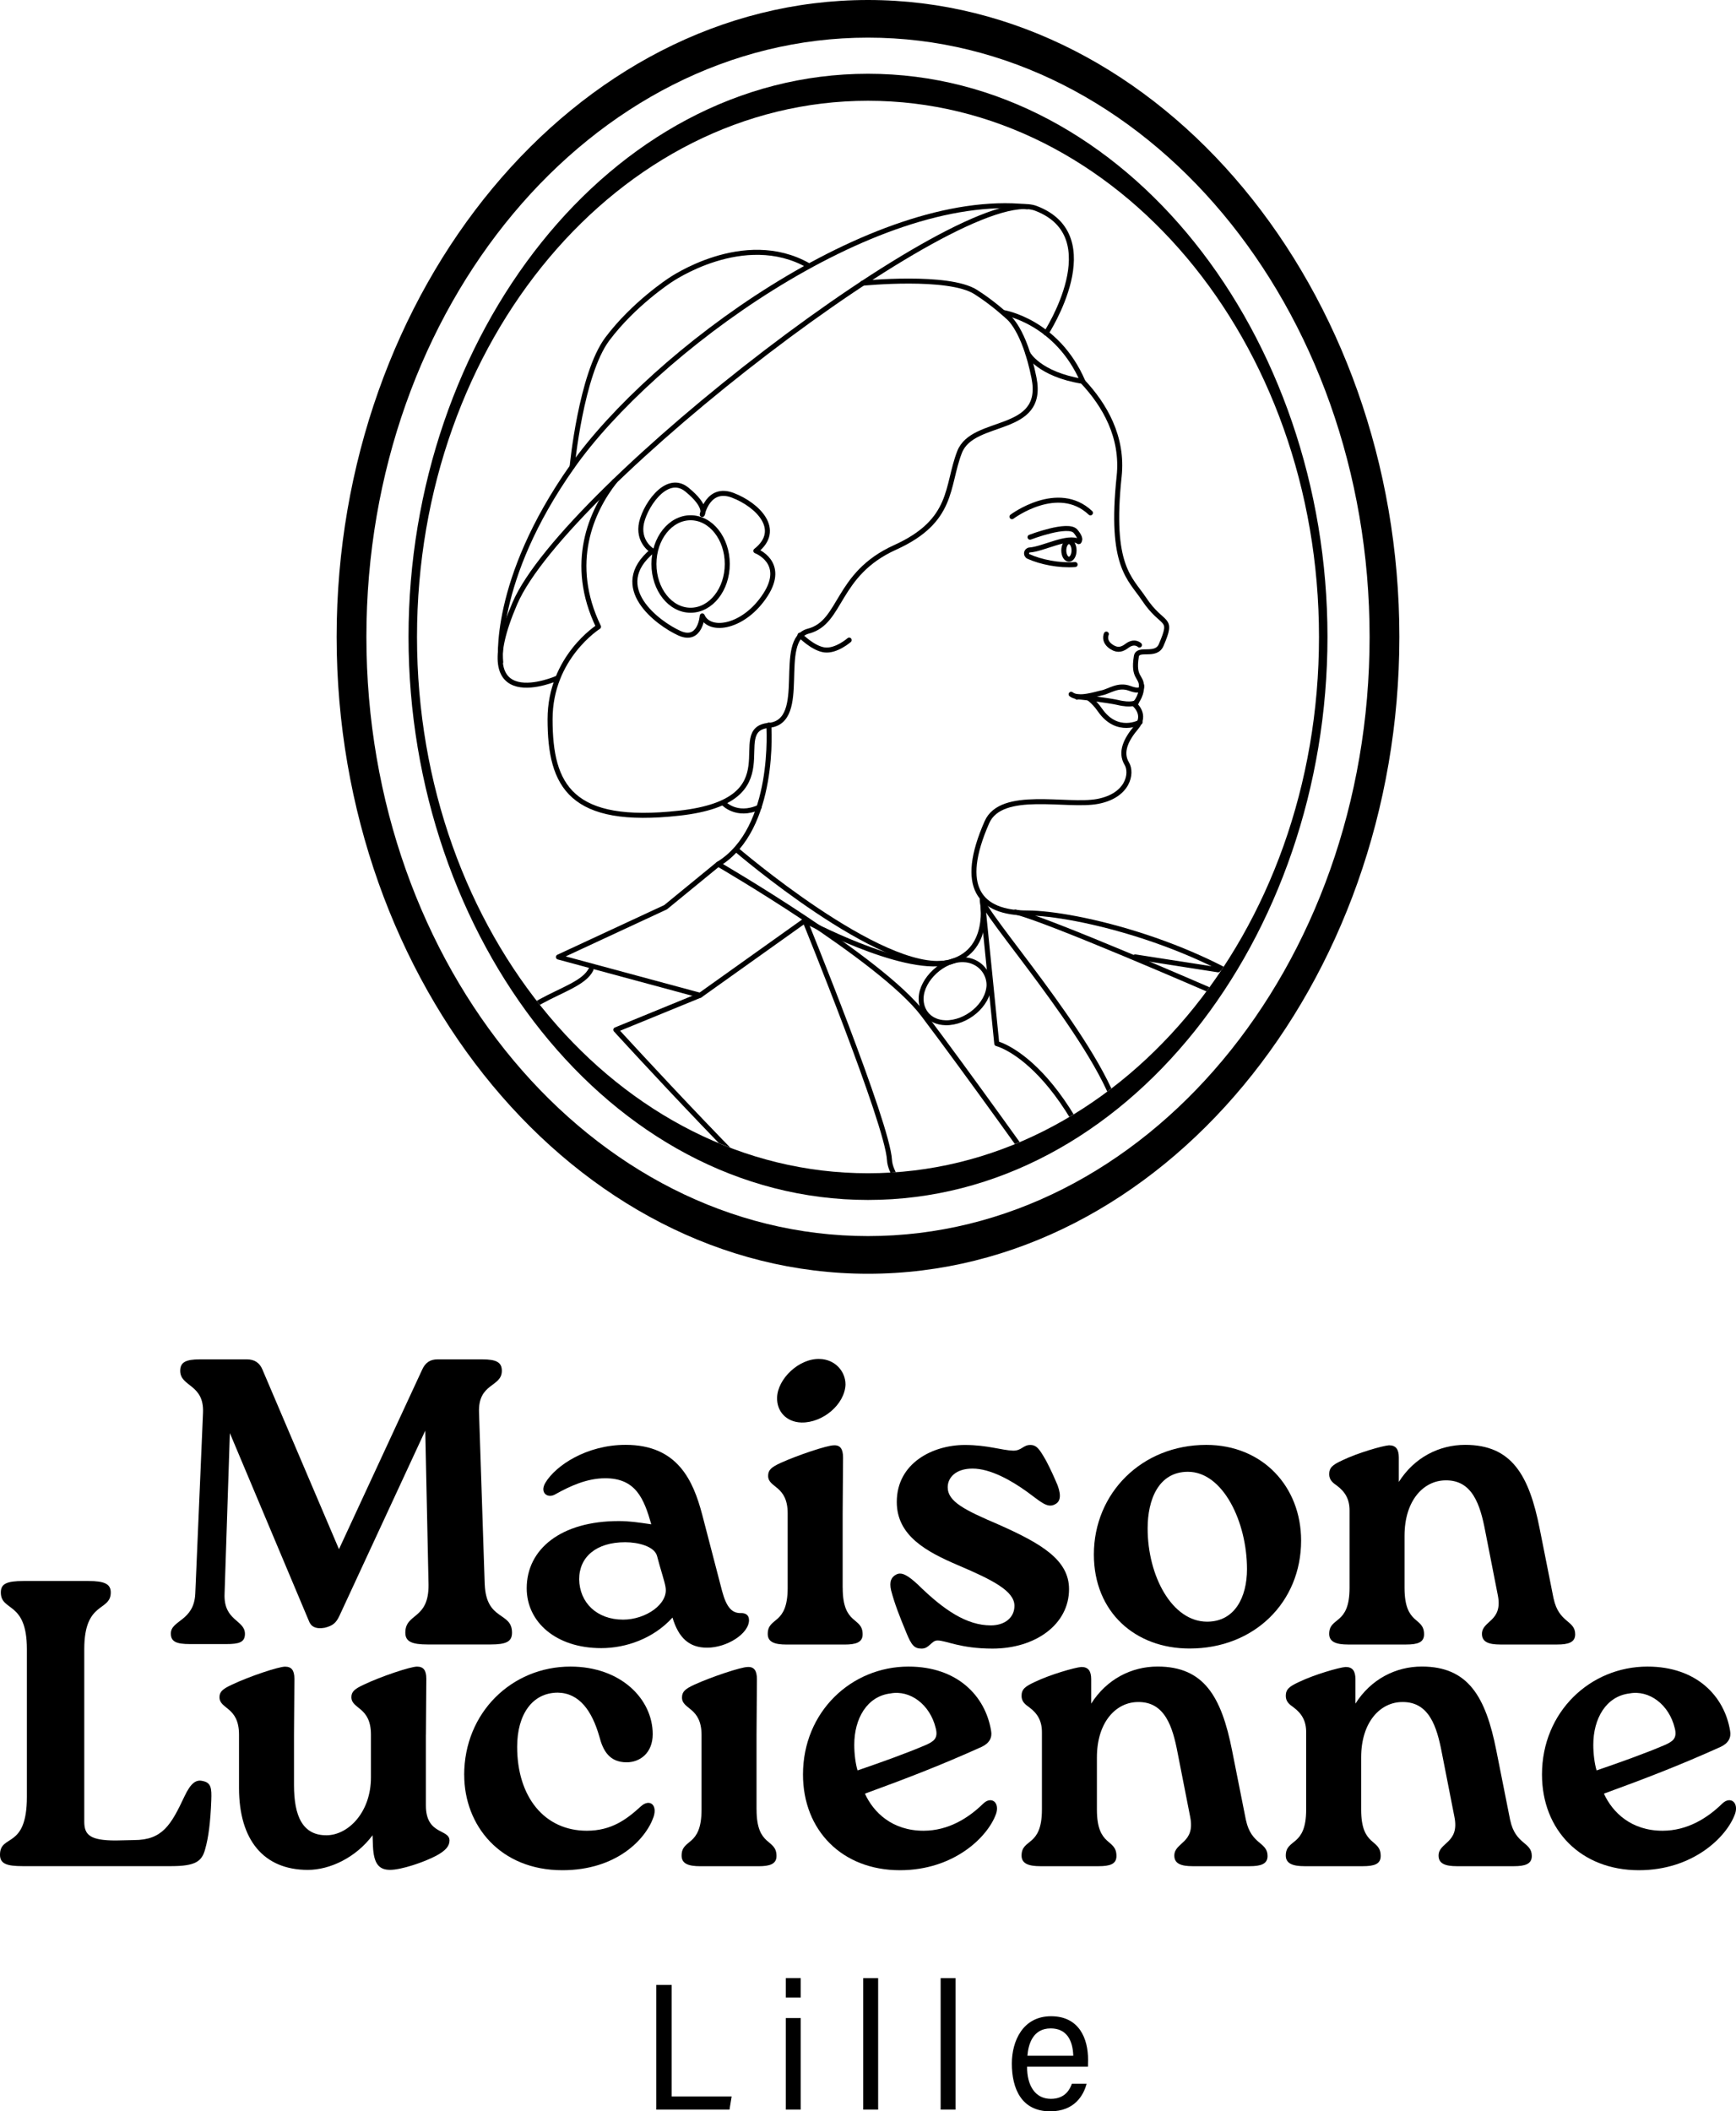
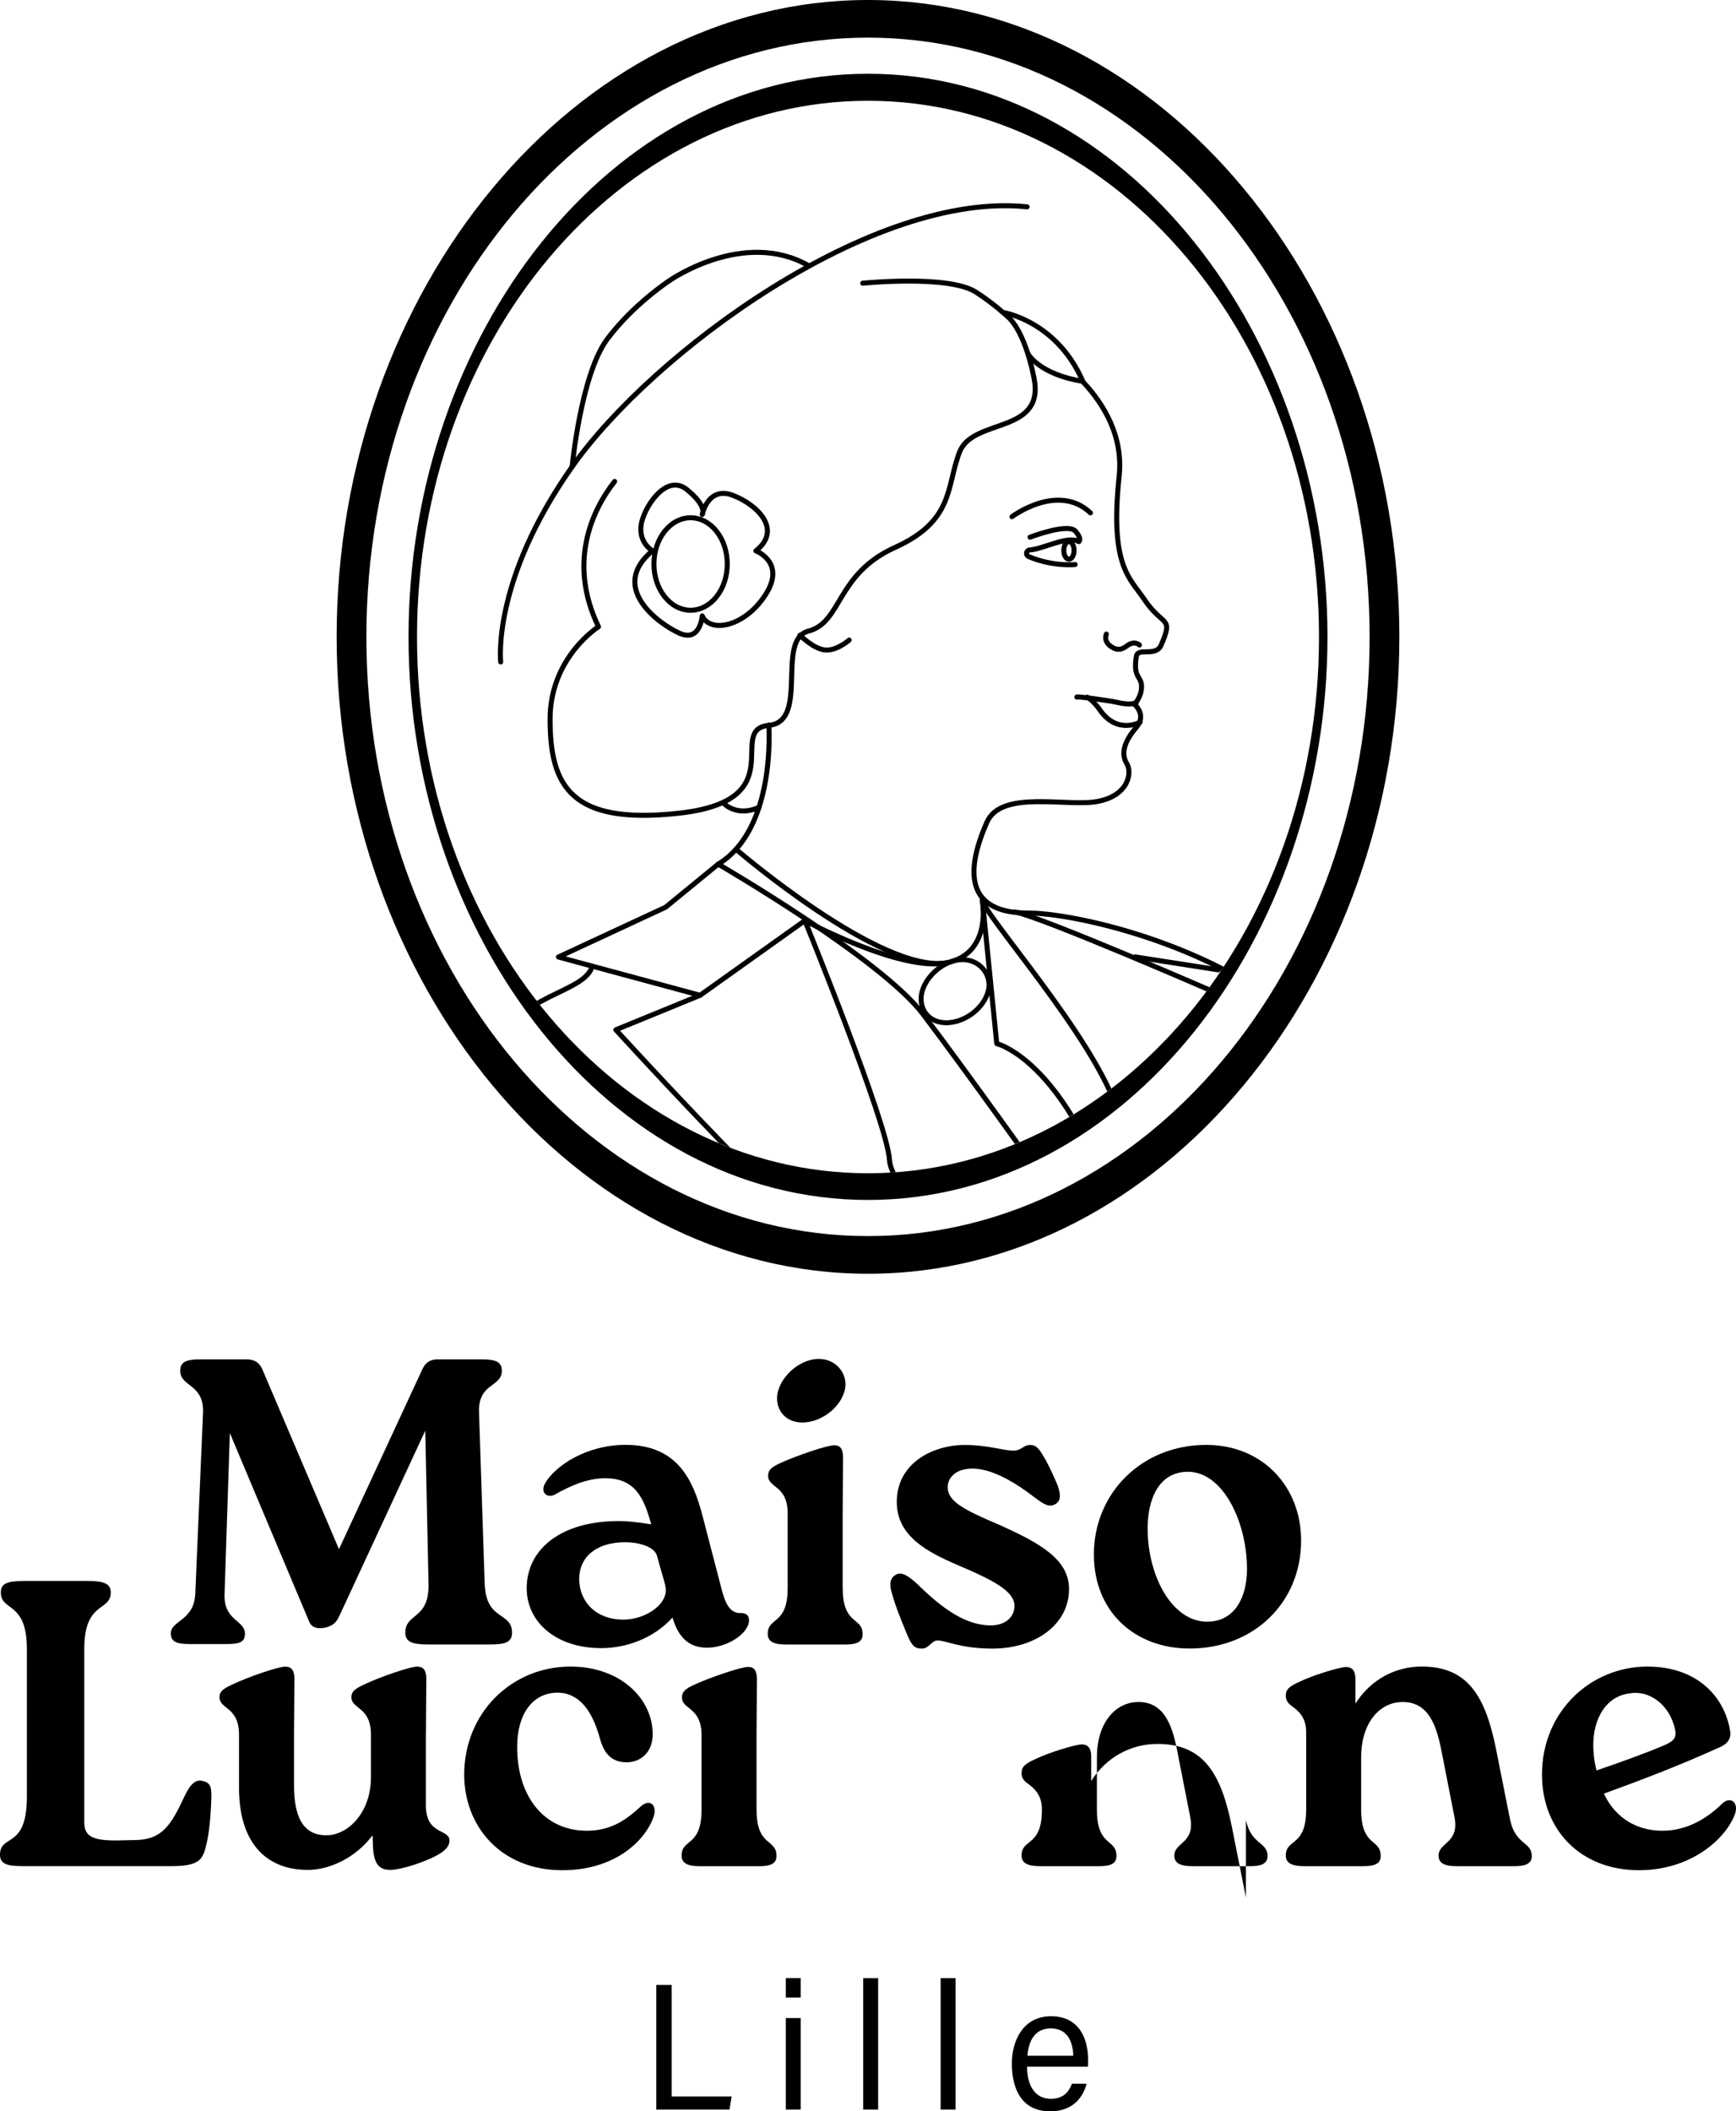
<svg xmlns="http://www.w3.org/2000/svg" id="Calque_2" data-name="Calque 2" viewBox="0 0 439.78 534.68">
  <defs>
    <style> .cls-1 { stroke-width: 1.25px; } .cls-1, .cls-2, .cls-3 { fill: none; } .cls-1, .cls-3 { stroke: #000; stroke-linecap: round; stroke-linejoin: round; } .cls-3 { stroke-width: 1.27px; } .cls-4 { clip-path: url(#clippath); } </style>
    <clipPath id="clippath">
      <ellipse class="cls-2" cx="219.89" cy="161.32" rx="114.25" ry="135.8" />
    </clipPath>
  </defs>
  <g id="Calque_1-2" data-name="Calque 1">
    <g>
      <g>
        <g>
          <path d="M166.25,502.68h3.91v28.23h15.19l-.55,3.34h-18.54v-31.56Z" />
          <path d="M199.07,500.94h3.78v4.92h-3.78v-4.92ZM199.07,511.06h3.78v23.18h-3.78v-23.18Z" />
          <path d="M218.68,534.24v-33.29h3.78v33.29h-3.78Z" />
          <path d="M238.29,534.24v-33.29h3.78v33.29h-3.78Z" />
          <path d="M260.19,523.38c-.03,4.64,1.95,8.14,6.04,8.14,3.73,0,4.88-2.62,5.31-3.83h3.73c-.76,2.89-3.02,6.99-9.23,6.99-7.25,0-9.71-5.71-9.71-12.11,0-5.69,2.79-11.97,9.93-11.97s9.38,5.67,9.38,11.02c0,.13-.02,1.61-.03,1.76h-15.42ZM271.89,520.6c-.12-3.94-1.7-6.92-5.72-6.92-4.59,0-5.68,4.15-5.89,6.92h11.61Z" />
        </g>
        <g>
          <g>
            <path d="M53.53,455.78c-.21,5.67-.72,9.59-1.55,12.48-.82,3.09-2.37,4.33-8.66,4.33H5.78c-4.13,0-5.78-.62-5.78-2.89,0-5.36,6.81-1.24,6.81-14.65v-37.44c0-12.27-6.6-9.39-6.6-14.34,0-2.17,1.44-2.89,5.78-2.89h16.4c4.02,0,5.67.72,5.67,2.89,0,4.95-6.71,2.06-6.71,14.34v43.74c0,3.3,1.44,4.74,7.94,4.74l4.64-.1c7.22,0,9.39-3.82,12.79-11.04,1.65-3.51,2.99-4.33,4.64-3.92,2.17.41,2.27,1.96,2.17,4.75Z" />
            <path d="M107.89,439.28v17.95c0,7.53,5.98,5.88,5.98,8.87,0,1.44-1.03,2.58-3.3,3.82-3.09,1.65-8.87,3.61-11.76,3.61s-4.13-1.65-4.33-5.98l-.1-2.78c-4.23,5.67-10.83,8.77-16.4,8.77-11.14,0-17.43-7.53-17.43-20.73v-13.51c0-7.12-4.95-6.4-4.95-9.49,0-1.34.72-2.06,3.2-3.2,4.33-2.06,11.76-4.54,13.41-4.54s2.37.93,2.37,3.09l-.1,14.13v12.79c0,7.84,2.17,12.79,8.35,12.69,5.47-.1,11.14-5.88,11.14-14.65v-10.83c0-7.12-4.95-6.4-4.95-9.49,0-1.34.72-2.06,3.2-3.2,4.33-2.06,11.76-4.54,13.41-4.54s2.37.93,2.37,3.09l-.1,14.13Z" />
            <path d="M117.59,449.49c0-15.78,12.07-27.44,26.92-27.44,12.79,0,20.84,8.25,20.84,17.12,0,4.74-3.2,7.12-6.6,7.12-4.33,0-5.98-2.89-6.91-6.5-1.86-6.5-5.05-11.04-10.52-11.14-6.5,0-10.31,5.57-10.31,13.72,0,12.69,6.91,21.25,17.64,21.25,6.29,0,10.11-2.89,13.72-6.19,2.17-1.96,4.23-.41,3.2,2.68-1.96,5.67-9.39,13.51-23.11,13.51-15.78,0-24.86-11.35-24.86-24.14Z" />
            <path d="M191.65,458.26v-18.88l.1-14.13c0-2.17-.72-3.2-2.37-3.09-1.65,0-9.08,2.48-13.41,4.44-2.48,1.13-3.2,1.86-3.2,3.3,0,3.09,4.95,2.37,4.95,9.49v18.88c0,9.59-5.05,7.22-5.05,11.66,0,2.06,1.75,2.68,4.75,2.68h14.75c2.79,0,4.54-.52,4.54-2.58,0-4.54-5.05-2.17-5.05-11.76Z" />
-             <path d="M252.31,459.39c-2.06,5.78-10.62,14.23-24.34,14.23-14.65,0-24.55-10.11-24.55-24.24,0-15.89,12.27-27.33,26.72-27.33,12.38,0,19.5,7.43,20.94,16.3.31,1.65-.41,3.09-2.37,4.02-10.52,4.74-18.88,7.94-29.6,11.86,2.17,4.75,6.91,9.39,14.85,9.39,6.29,0,11.35-3.2,15.06-6.81,2.06-2.06,4.33-.41,3.3,2.58ZM216.41,441.85c0,2.27.31,4.74.83,6.5,5.98-2.06,11.86-4.13,17.43-6.5,1.75-.83,3.09-1.55,2.37-4.23-1.44-5.98-6.5-9.7-11.45-8.77-5.98.72-9.18,6.4-9.18,13Z" />
-             <path d="M315.64,460.94c1.34,6.29,5.47,5.47,5.47,9.08,0,2.06-1.75,2.58-4.54,2.58h-14.44c-2.89,0-4.64-.62-4.64-2.68,0-3.41,5.36-3.09,4.02-9.8l-3.2-16.3c-1.24-6.5-3.2-12.89-10.01-12.79-5.47,0-10.42,4.95-10.42,14.03v13.2c0,9.59,4.95,7.22,4.95,11.76,0,2.06-1.65,2.58-4.54,2.58h-14.75c-2.89,0-4.75-.62-4.75-2.68,0-4.44,5.16-2.06,5.16-11.66v-19.6c0-2.89-1.13-4.74-3.2-6.29-1.03-.72-1.96-1.44-1.96-2.89,0-1.65.83-2.37,3.3-3.51,3.82-1.86,10.21-3.71,11.86-3.82,1.75,0,2.48,1.03,2.48,3.09v6.19c3.92-6.19,10.21-9.39,16.81-9.39,11.76,0,16.19,7.63,18.88,21.25l3.51,17.64Z" />
+             <path d="M315.64,460.94c1.34,6.29,5.47,5.47,5.47,9.08,0,2.06-1.75,2.58-4.54,2.58h-14.44c-2.89,0-4.64-.62-4.64-2.68,0-3.41,5.36-3.09,4.02-9.8l-3.2-16.3c-1.24-6.5-3.2-12.89-10.01-12.79-5.47,0-10.42,4.95-10.42,14.03v13.2c0,9.59,4.95,7.22,4.95,11.76,0,2.06-1.65,2.58-4.54,2.58h-14.75c-2.89,0-4.75-.62-4.75-2.68,0-4.44,5.16-2.06,5.16-11.66c0-2.89-1.13-4.74-3.2-6.29-1.03-.72-1.96-1.44-1.96-2.89,0-1.65.83-2.37,3.3-3.51,3.82-1.86,10.21-3.71,11.86-3.82,1.75,0,2.48,1.03,2.48,3.09v6.19c3.92-6.19,10.21-9.39,16.81-9.39,11.76,0,16.19,7.63,18.88,21.25l3.51,17.64Z" />
            <path d="M382.58,460.94c1.34,6.29,5.47,5.47,5.47,9.08,0,2.06-1.75,2.58-4.54,2.58h-14.44c-2.89,0-4.64-.62-4.64-2.68,0-3.41,5.36-3.09,4.02-9.8l-3.2-16.3c-1.24-6.5-3.2-12.89-10.01-12.79-5.47,0-10.42,4.95-10.42,14.03v13.2c0,9.59,4.95,7.22,4.95,11.76,0,2.06-1.65,2.58-4.54,2.58h-14.75c-2.89,0-4.75-.62-4.75-2.68,0-4.44,5.16-2.06,5.16-11.66v-19.6c0-2.89-1.13-4.74-3.2-6.29-1.03-.72-1.96-1.44-1.96-2.89,0-1.65.83-2.37,3.3-3.51,3.82-1.86,10.21-3.71,11.86-3.82,1.75,0,2.48,1.03,2.48,3.09v6.19c3.92-6.19,10.21-9.39,16.81-9.39,11.76,0,16.19,7.63,18.88,21.25l3.51,17.64Z" />
            <path d="M439.52,459.39c-2.06,5.78-10.62,14.23-24.34,14.23-14.65,0-24.55-10.11-24.55-24.24,0-15.89,12.27-27.33,26.72-27.33,12.38,0,19.5,7.43,20.94,16.3.31,1.65-.41,3.09-2.37,4.02-10.52,4.74-18.88,7.94-29.6,11.86,2.17,4.75,6.91,9.39,14.85,9.39,6.29,0,11.35-3.2,15.06-6.81,2.06-2.06,4.33-.41,3.3,2.58ZM403.63,441.85c0,2.27.31,4.74.83,6.5,5.98-2.06,11.86-4.13,17.43-6.5,1.75-.83,3.09-1.55,2.37-4.23-1.44-5.98-6.5-9.7-11.45-8.77-5.98.72-9.18,6.4-9.18,13Z" />
          </g>
          <g>
            <path d="M122.8,401.29c.41,9.28,6.91,6.81,6.91,12.17,0,2.27-1.44,2.99-5.47,2.99h-15.89c-4.02,0-5.67-.72-5.67-2.99,0-5.05,5.98-3.2,5.88-12.17l-.83-38.99-21.76,46.93c-.83,1.75-1.65,2.48-3.71,2.99-2.27.41-3.51-.31-4.02-1.75l-20.01-47.55-1.34,40.64c-.31,7.01,5.16,6.6,5.16,10.21,0,2.17-1.55,2.58-4.74,2.58h-9.18c-3.51,0-4.85-.62-4.85-2.68,0-3.4,5.88-3.09,6.19-10.11l1.96-45.8c.31-7.32-5.78-6.5-5.78-10.62,0-2.17,1.44-2.89,4.95-2.89h11.96c1.86,0,3.2.83,3.92,2.58l19.39,45.49,21.04-45.39c.82-1.86,2.06-2.68,3.92-2.68h11.35c3.51,0,4.95.72,4.95,2.89,0,4.23-6.09,2.99-5.78,10.62l1.44,43.53Z" />
            <path d="M189.75,410.26c0,3.51-5.67,7.01-10.62,7.01-4.54,0-7.22-2.48-8.77-7.63-4.85,5.36-11.86,7.74-18.05,7.74-11.45,0-18.88-6.6-18.88-15.16,0-9.9,8.66-17.02,23.31-17.02,2.68,0,4.75.31,8.25.82-1.86-6.5-3.92-11.66-11.66-11.66-4.64,0-8.87,1.96-12.58,4.02-1.96,1.24-4.13-.31-2.58-2.89,2.58-4.33,10.42-9.59,20.32-9.59,13.2,0,17.12,9.08,19.39,17.64l5.05,19.39c1.13,4.23,2.58,5.67,4.85,5.57,1.13,0,1.96.52,1.96,1.75ZM168.6,401.91c-.31-1.75-1.24-4.33-2.17-7.94-.72-2.37-4.74-3.41-8.05-3.41-7.32,0-11.66,3.71-11.66,9.39.1,5.88,4.44,10.21,11.14,10.21,5.78,0,11.55-4.02,10.73-8.25Z" />
            <path d="M213.47,402.12v-18.88l.1-14.13c0-2.17-.72-3.2-2.37-3.09-1.65,0-9.08,2.48-13.41,4.44-2.48,1.13-3.2,1.86-3.2,3.3,0,3.09,4.95,2.37,4.95,9.49v18.88c0,9.59-5.05,7.22-5.05,11.66,0,2.06,1.75,2.68,4.75,2.68h14.75c2.79,0,4.54-.52,4.54-2.58,0-4.54-5.05-2.17-5.05-11.76Z" />
            <path d="M229.56,413.36c-1.75-4.23-2.89-7.12-3.82-10.62-.52-2.27.1-3.41,1.34-4.02,1.44-.72,3.09.41,5.36,2.48,6.7,6.6,12.48,10.42,18.57,10.42,3.51,0,5.98-1.96,5.98-4.95,0-3.71-5.36-6.5-14.34-10.31-7.94-3.4-15.47-7.43-15.47-15.99,0-9.9,9.18-14.44,17.23-14.44,5.78,0,9.28,1.34,12.27,1.44,2.17,0,2.48-1.44,4.33-1.44,1.65,0,2.37,1.13,4.02,4.02,1.34,2.58,1.96,4.02,2.89,6.19,1.03,2.79.62,4.23-.72,4.85-1.96,1.03-3.71-.83-7.01-3.2-4.02-2.89-9.28-5.88-13.82-5.88-4.23,0-6.29,2.27-6.29,4.74,0,3.61,4.33,5.78,12.79,9.39,10.93,4.85,17.95,8.97,17.95,16.4,0,8.97-8.56,15.06-19.39,15.06-8.15,0-11.76-2.06-13.93-2.06-1.55,0-2.06,2.06-4.02,2.06-1.86,0-2.58-.83-3.92-4.13Z" />
            <path d="M277.11,393.66c0-15.47,12.07-27.75,28.47-27.75,14.23,0,24.03,10.52,24.03,24.24,0,15.58-11.86,27.33-28.26,27.33-13.72,0-24.24-9.18-24.24-23.83ZM315.9,397.37c0-11.97-6.09-24.65-14.96-24.65-7.43,0-10.21,7.01-10.21,14.34,0,12.07,6.19,23.62,15.06,23.62,7.01,0,10.11-6.19,10.11-13.31Z" />
-             <path d="M393.57,404.8c1.34,6.29,5.47,5.47,5.47,9.08,0,2.06-1.75,2.58-4.54,2.58h-14.44c-2.89,0-4.64-.62-4.64-2.68,0-3.41,5.36-3.09,4.02-9.8l-3.2-16.3c-1.24-6.5-3.2-12.89-10.01-12.79-5.47,0-10.42,4.95-10.42,14.03v13.2c0,9.59,4.95,7.22,4.95,11.76,0,2.06-1.65,2.58-4.54,2.58h-14.75c-2.89,0-4.75-.62-4.75-2.68,0-4.44,5.16-2.06,5.16-11.66v-19.6c0-2.89-1.13-4.74-3.2-6.29-1.03-.72-1.96-1.44-1.96-2.89,0-1.65.83-2.37,3.3-3.51,3.82-1.86,10.21-3.71,11.86-3.82,1.75,0,2.48,1.03,2.48,3.09v6.19c3.92-6.19,10.21-9.39,16.81-9.39,11.76,0,16.19,7.63,18.88,21.25l3.51,17.64Z" />
          </g>
          <path d="M203.05,360.24c5.36.1,10.93-4.54,11.14-9.59,0-3.51-2.78-6.4-6.5-6.5-5.26-.21-10.73,5.05-10.83,9.8-.1,3.4,2.27,6.19,6.19,6.29Z" />
        </g>
      </g>
      <path d="M219.89,322.57c-74.22,0-134.61-73.45-134.61-161.29S145.67,0,219.89,0s134.61,73.45,134.61,161.28-60.39,161.29-134.61,161.29ZM219.89,9.53c-70.07,0-127.07,68.08-127.07,151.75s57,151.75,127.07,151.75,127.07-68.08,127.07-151.75S289.96,9.53,219.89,9.53Z" />
      <g class="cls-4">
        <path class="cls-3" d="M260.39,89.55s2.77,5.22,13.83,7.01c5.63,5.98,10.36,14.11,9.29,24.1-2.42,22.79,2.8,25.77,6.3,31.03,4.85,7.27,7.56,4.17,4.36,11.64-1.36,3.19-5.91.47-6.3,2.91-.9,5.58,1.34,4.86,1.32,7.72-.03,2.57-1.8,4.4-1.8,4.4,0,0,3.19,2.64.48,5.82-2.6,3.06-4.18,6.29-2.42,9.21,1.45,2.42.34,8.12-7.41,9.57-7.76,1.45-24.37-3.04-28.02,5.25-7.27,16.48-1.89,23,10.23,23s45.57,7.76,66.42,25.21" />
        <path class="cls-3" d="M218.55,71.72s21.69-2.18,28.63,2.23c4.57,2.9,8.18,6.32,8.18,6.32,0,0,4.09,2.97,6.58,15.42,2.88,14.39-15.45,10.05-18.85,18.78-3.39,8.73-1.33,17.38-16.36,24.17-15.03,6.79-13.38,18.96-21.94,21.19-8.35,2.18.31,22.89-10.01,23.86-11,1.03,6.44,19-22.71,22.24-27.43,3.06-32.72-6.83-32.72-23.79,0-15.7,12.27-23.42,12.27-23.42-7.75-16.02-1.82-29.3,4.09-36.81" />
        <path class="cls-3" d="M149.72,245.51c-3.32,6.72-22.2,6.89-25.23,23.99" />
        <path class="cls-3" d="M287.88,177.87s-1.09.92-4.85,0c-1.52-.37-11.05-1.71-10.19-1.31" />
        <path class="cls-3" d="M280.27,160.58s-.94,1.89,1.49,3.35c1.47.88,2.57.5,3.72-.37,1.93-1.46,3.18-.21,3.18-.21" />
        <path class="cls-3" d="M165.29,139.5s-3.39-1.94-2.91-6.3c.48-4.36,6.3-13.58,11.64-9.21,5.33,4.36,3.88,6.3,3.88,6.3,0,0,1.45-7.27,7.76-4.85,6.3,2.42,12.61,8.73,5.82,14.06,0,0,7.76,2.91,2.42,11.15s-14.06,9.7-16,5.33c0,0-.48,6.79-5.82,4.36-5.33-2.42-17.94-11.64-6.79-20.85Z" />
-         <path class="cls-3" d="M271.35,175.82c1.86,1.49,6.29-.07,7.81-.37,1.86-.37,4.09-2.23,7.06-1.12,3.48,1.31,2.97-.74,2.97-.74" />
        <path class="cls-3" d="M272.36,142.97c-4.09.31-8.71-.65-11.8-2.04-.82-.37-.6-1.59.29-1.65,3.49-.25,9.6-3.73,12.48-2.13" />
        <path class="cls-3" d="M256.36,130.85s11.64-8.73,19.88-.97" />
        <path class="cls-3" d="M194.76,183.63s1.97,26.24-12.82,35.21c0,0,41.2,23.91,51.87,37.97,10.67,14.06,30.79,42.27,30.79,42.27l-20.78,12.87c-1.2.8-4.63,3.57-4.91,2.16-.88-4.39-13.23-13.85-13.58-20.36-.48-9.21-21.43-60.61-21.43-60.61l-26.56,18.92-21.33,8.73s40.24,44.12,55.27,55.75c15.03,11.64,45.09,41.21,52.36,51.88l-6.79-64" />
        <polyline class="cls-3" points="177.34 252.05 141.46 242.36 168.61 229.75 181.94 218.84" />
        <path class="cls-3" d="M248.84,227.79l3.67,36.5s21.79,5.21,34.4,59.03c0,0,1.94-23.76-3.88-42.18-5.82-18.42-34.4-50.19-34.19-53.35Z" />
        <path class="cls-3" d="M281.09,354.35s18.91-26.18,24.73-38.3c5.82-12.12,1.03-65.15,1.03-65.15,0,0-41.97-18.26-49.62-19.94" />
        <line class="cls-3" x1="287.58" y1="242.33" x2="308.59" y2="245.6" />
        <path class="cls-3" d="M203.9,233.13s24.34,13.1,35.98,10.68c11.64-2.42,8.96-16.02,8.96-16.02" />
        <path class="cls-3" d="M288.82,182.89s-5.78,3.22-10.16-3.07c-1.74-2.5-3.23-3.25-3.23-3.25" />
-         <path class="cls-3" d="M141.22,171.73s-23.42,10.41-10.78-18.96c12.64-29.37,113.39-107.07,131.98-100.01,18.59,7.06,2.6,31.6,2.6,31.6" />
        <path class="cls-3" d="M126.84,167.64s-2.34-20.45,18.1-49.45c20.45-29,76.22-69.9,115.25-65.81" />
        <path class="cls-3" d="M144.94,118.19s2.23-23.42,8.92-32.35c6.69-8.92,15.9-14.89,15.9-14.89,0,0,18.68-13,35.03-3.7" />
        <path class="cls-3" d="M254.25,79.16s13.5,2.18,20.08,17.47" />
        <path class="cls-3" d="M202.66,160.85s3.26,3.37,6.23,3.74c2.97.37,6.23-2.49,6.23-2.49" />
        <path class="cls-3" d="M183.23,203.33s3.26,3.72,9.07,1.12" />
        <ellipse class="cls-3" cx="270.79" cy="139.39" rx="1.3" ry="2.23" />
        <path class="cls-3" d="M260.94,136.04s9.68-3.72,11.53-1.49.74,2.6.74,2.6" />
        <ellipse class="cls-3" cx="174.95" cy="142.83" rx="9.29" ry="11.71" />
        <path class="cls-3" d="M186.48,215.1s36.8,31.63,53.4,28.71" />
        <path class="cls-1" d="M239.5,259.01c5.32.1,10.85-4.5,11.05-9.52,0-3.48-2.76-6.35-6.45-6.45-5.22-.2-10.64,5.02-10.75,9.72-.1,3.38,2.25,6.14,6.14,6.24Z" />
      </g>
      <path d="M219.89,18.68c-65.45,0-116.4,66.44-116.4,142.6s50.95,142.6,116.4,142.6,116.4-66.44,116.4-142.6S285.34,18.68,219.89,18.68ZM219.89,297.12c-63.1,0-114.25-60.8-114.25-135.8S156.79,25.52,219.89,25.52s114.25,60.8,114.25,135.8-51.15,135.8-114.25,135.8Z" />
    </g>
  </g>
</svg>